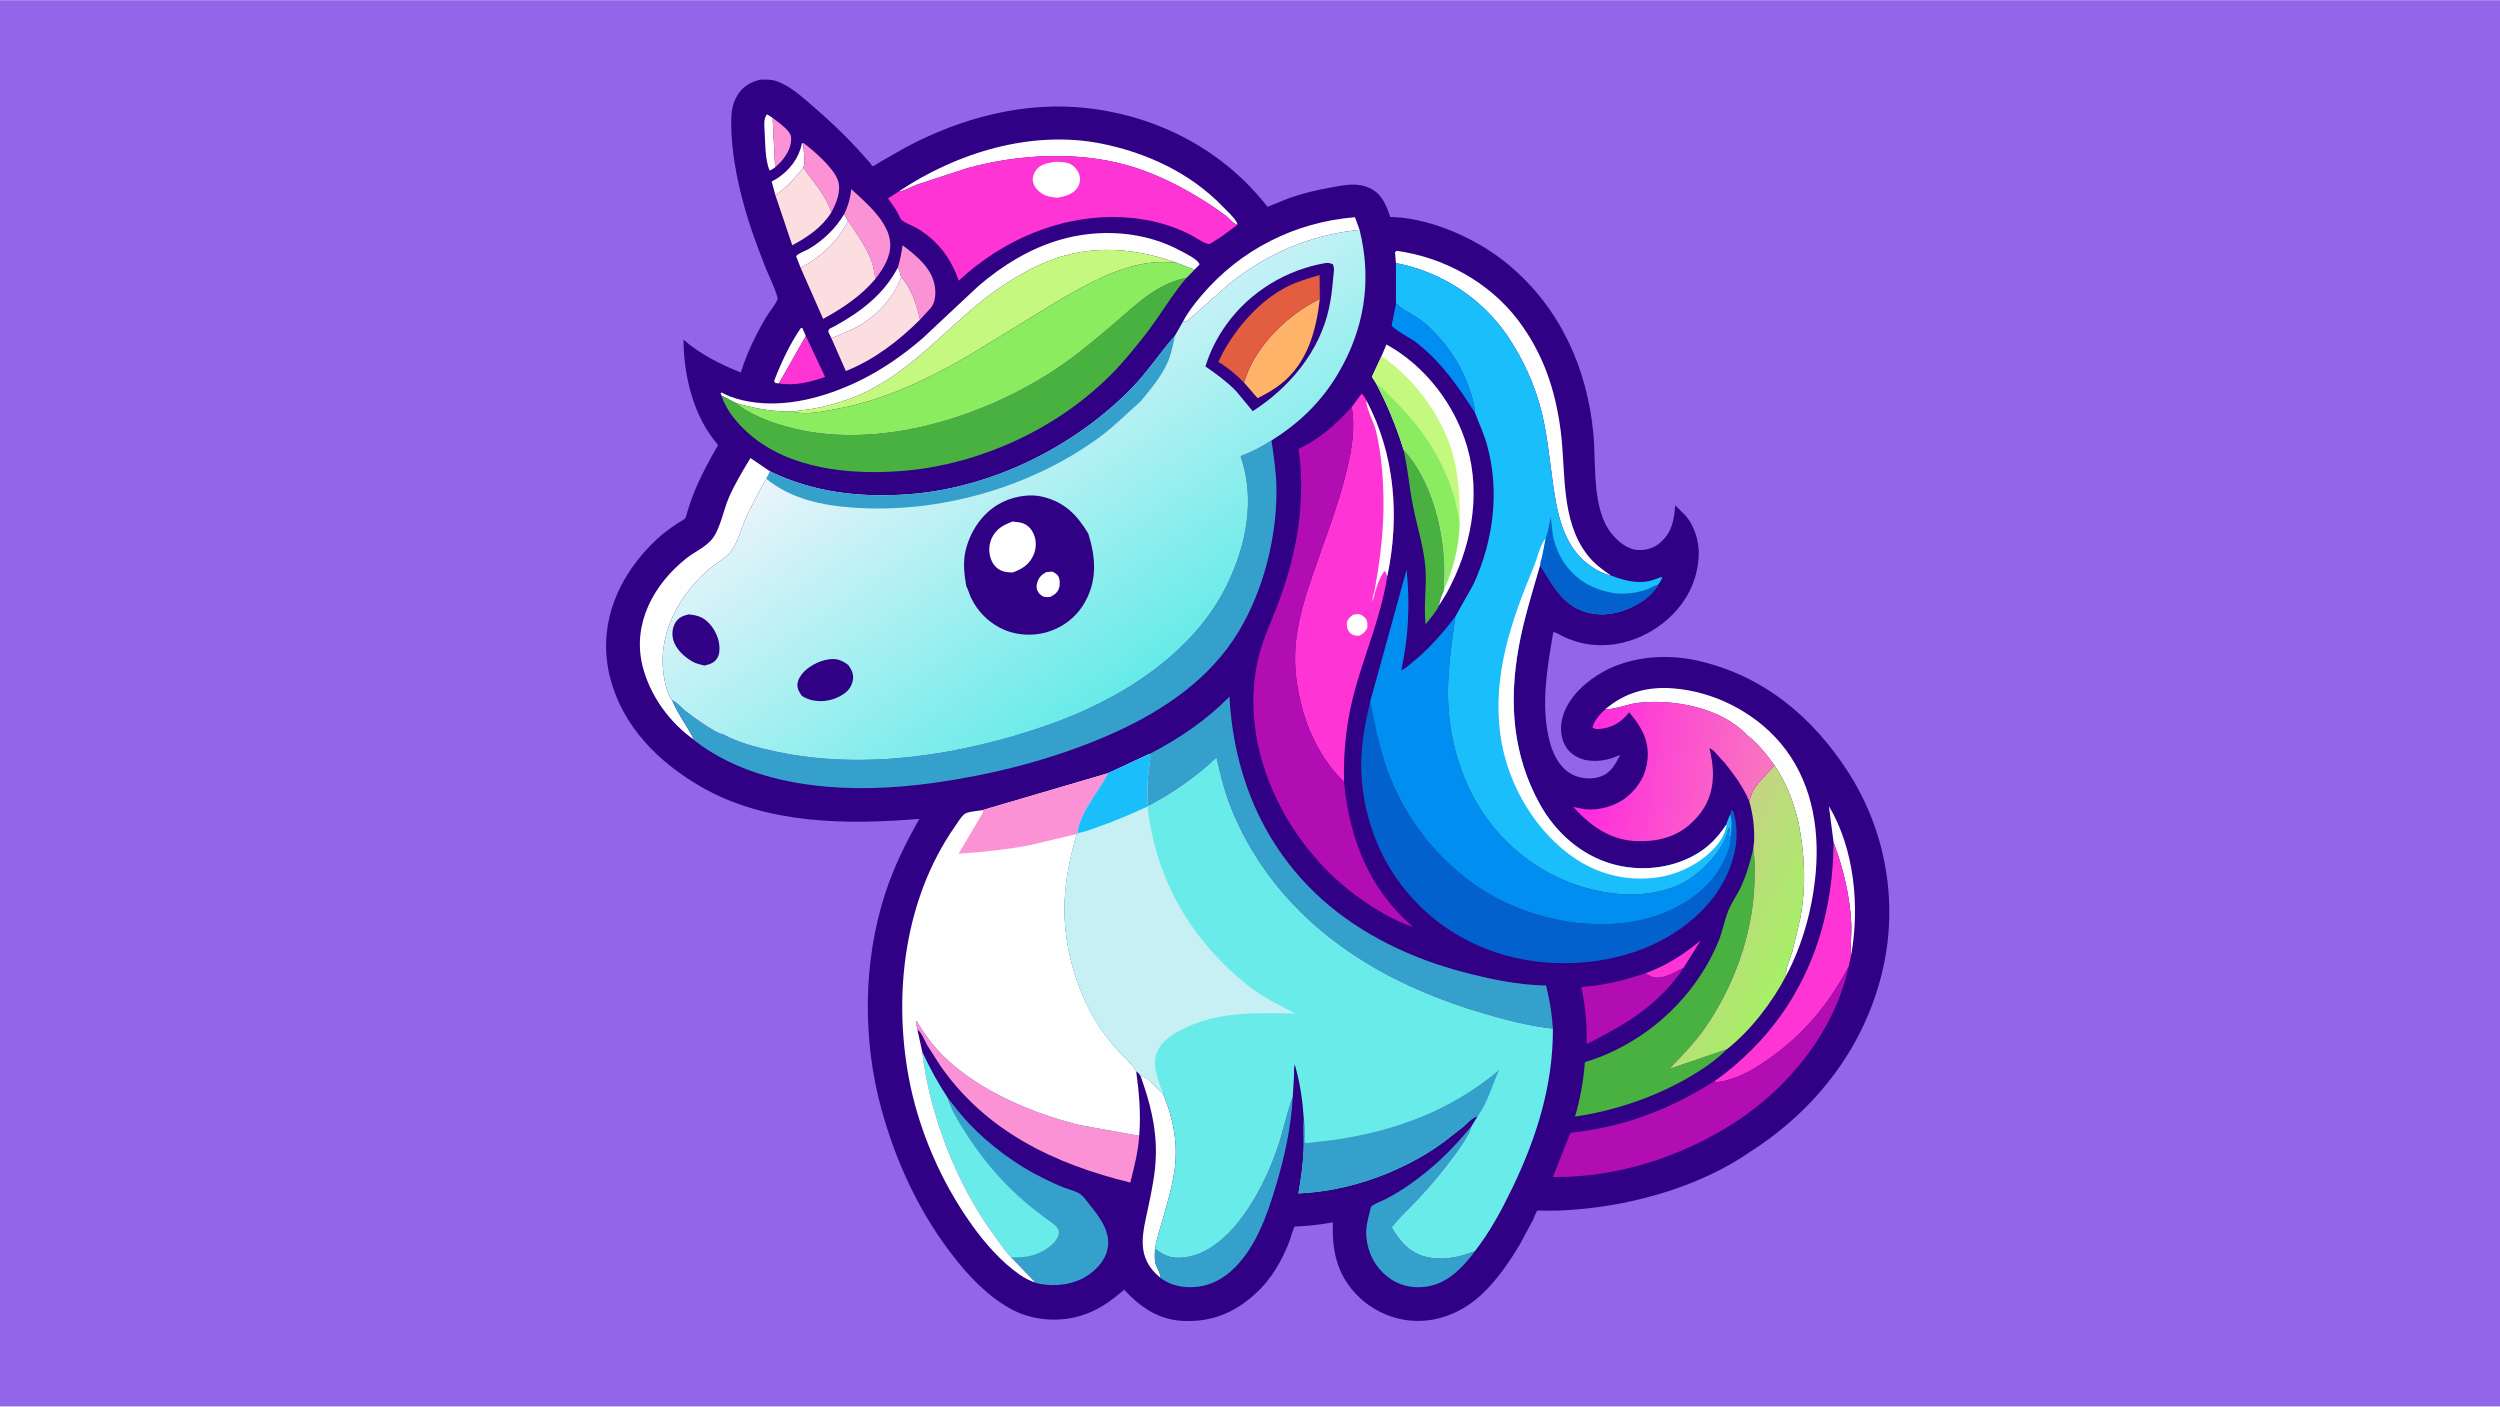
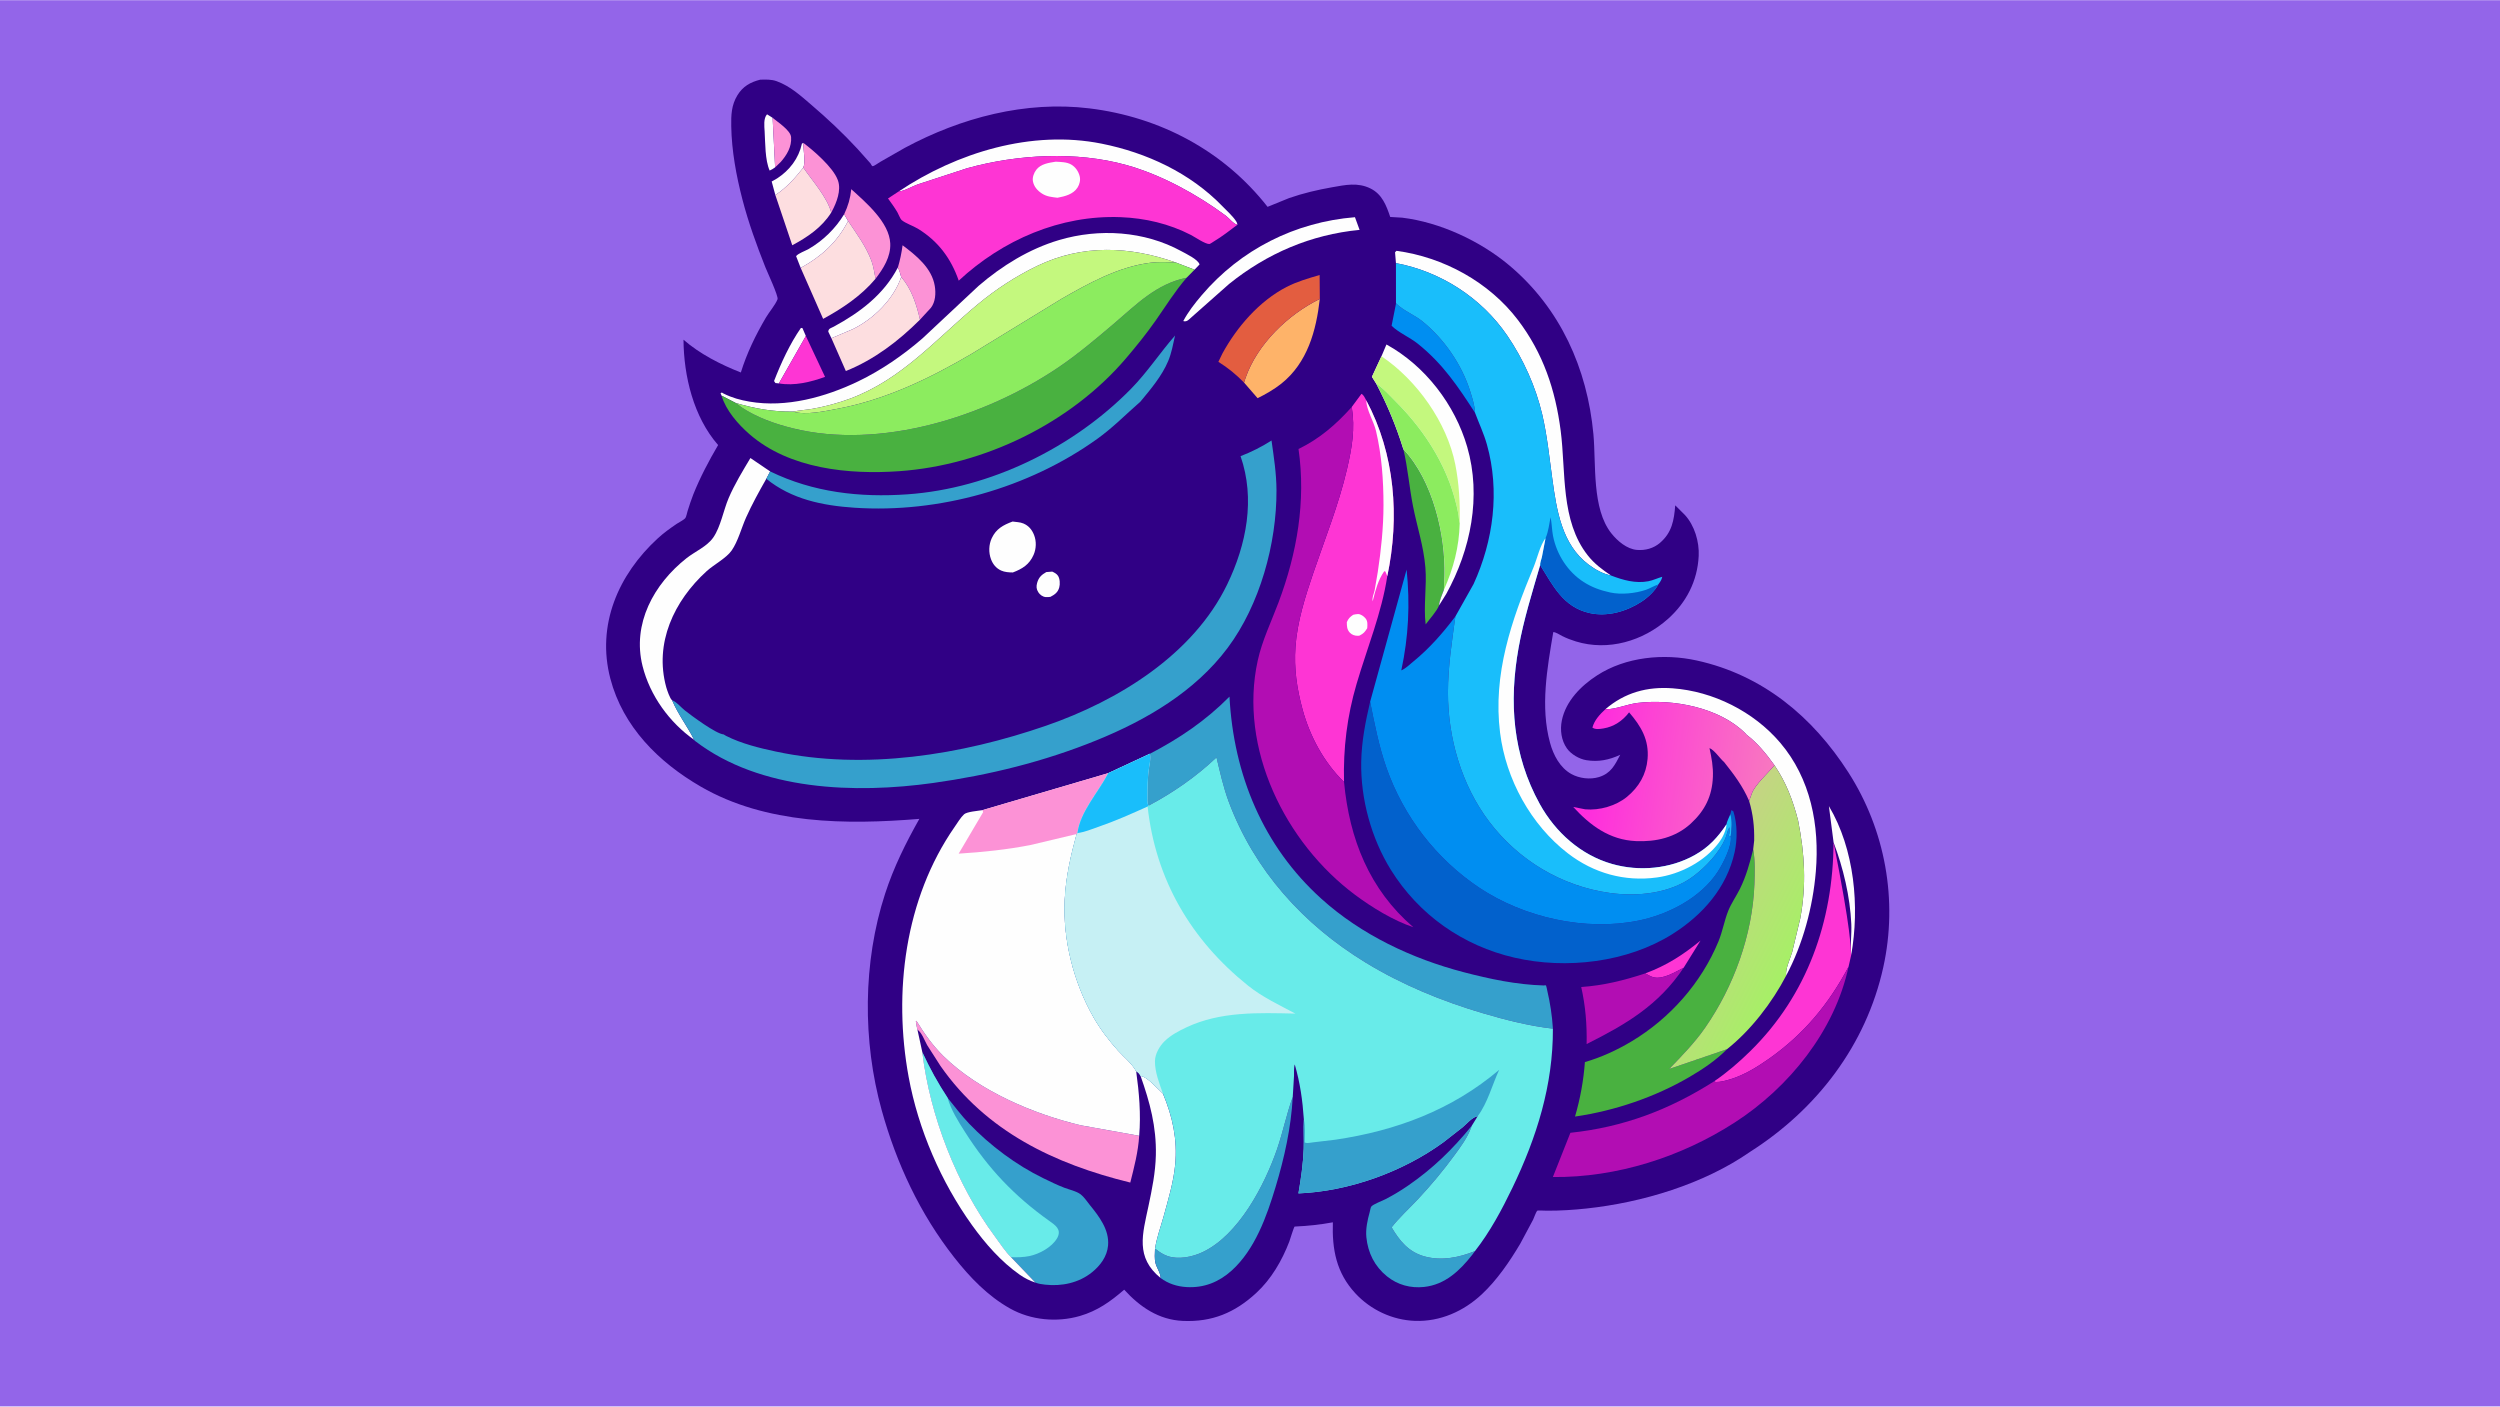
<svg xmlns="http://www.w3.org/2000/svg" version="1.1" style="display: block;" viewBox="0 0 2048 1152" width="1820" height="1024">
  <defs>
    <linearGradient id="Gradient1" gradientUnits="userSpaceOnUse" x1="1471.47" y1="781.218" x2="1388.85" y2="739.594">
      <stop class="stop0" offset="0" stop-opacity="1" stop-color="rgb(166,240,102)" />
      <stop class="stop1" offset="1" stop-opacity="1" stop-color="rgb(197,211,132)" />
    </linearGradient>
    <linearGradient id="Gradient2" gradientUnits="userSpaceOnUse" x1="1449.46" y1="645.066" x2="1295.43" y2="623.403">
      <stop class="stop0" offset="0" stop-opacity="1" stop-color="rgb(248,119,192)" />
      <stop class="stop1" offset="1" stop-opacity="1" stop-color="rgb(255,40,223)" />
    </linearGradient>
    <linearGradient id="Gradient3" gradientUnits="userSpaceOnUse" x1="947.72" y1="545.983" x2="769.83" y2="292.689">
      <stop class="stop0" offset="0" stop-opacity="1" stop-color="rgb(102,235,232)" />
      <stop class="stop1" offset="1" stop-opacity="1" stop-color="rgb(234,244,251)" />
    </linearGradient>
  </defs>
  <path transform="translate(0,0)" fill="rgb(147,101,233)" d="M -0 -0 L 2048 0 L 2048 1152 L -0 1152 L -0 -0 z" />
  <path transform="translate(0,0)" fill="rgb(48,0,133)" d="M 622.746 65.135 C 627.349 64.998 631.929 64.802 636.323 66.414 C 647.492 70.51 655.78 78.158 664.67 85.756 C 677.946 97.103 690.546 108.937 702.412 121.76 L 713.008 133.628 C 713.694 134.415 714.019 136.038 715.062 135.993 C 715.986 135.953 719.955 133.14 720.951 132.561 L 741.258 120.961 C 787.23 96.276 840.042 82.257 892.393 88.634 C 950.181 95.673 1002.43 123.355 1038.4 169.306 L 1056.04 162.128 C 1067.48 158.145 1079.26 155.378 1091.18 153.277 C 1102.15 151.345 1112.24 149.087 1122.71 154.261 C 1132.22 158.963 1135.69 168.181 1138.87 177.594 L 1148.71 178.182 C 1179.69 181.947 1212.66 197.302 1236.42 217.266 C 1278.21 252.377 1300.33 301.756 1305.32 355.501 C 1307.6 380.028 1303.88 416.604 1320.1 436.864 C 1325.06 443.057 1332.71 449.65 1341 450.349 C 1347.84 450.927 1354.61 449.07 1359.83 444.595 C 1369.71 436.139 1371.38 425.995 1372.35 413.833 L 1380.23 421.686 C 1388.18 430.285 1392.15 443.735 1391.57 455.33 C 1390.56 475.776 1381.47 493.458 1366.3 506.954 C 1346.01 525.013 1317.42 533.459 1290.96 525.325 C 1287.1 524.138 1283.34 522.697 1279.73 520.891 C 1277.58 519.819 1274.77 517.787 1272.44 517.655 C 1267.48 547.247 1261.71 578.833 1269.8 608.406 C 1272.52 618.351 1277.88 628.729 1287.21 633.909 C 1293.78 637.561 1302.67 638.645 1309.88 636.422 C 1319.67 633.4 1322.9 626.623 1327.3 618.177 C 1318.27 622.365 1309.49 624.235 1299.52 622.599 C 1293.68 621.642 1287.07 617.799 1283.63 612.968 C 1279 606.461 1277.89 597.823 1279.45 590.122 C 1282.69 574.158 1295.14 561.666 1308.34 553.133 C 1331.86 537.919 1362.9 534.992 1389.91 540.922 C 1443.79 552.753 1484.8 586.804 1514.18 632.596 C 1544.46 679.795 1554.88 737.384 1542.79 792.216 C 1528.71 856.029 1488.34 908.67 1433.61 943.48 C 1395.63 969.885 1345.42 984.949 1299.78 989.856 C 1289 991.016 1278.27 991.703 1267.42 991.664 C 1266.28 991.659 1259.67 991.361 1259.4 991.596 C 1258.33 992.544 1256.65 997.481 1255.94 998.973 L 1245.46 1018.56 C 1236.87 1033.11 1226.4 1048.44 1214.01 1060.04 C 1199.05 1074.06 1179.83 1082.65 1159.12 1081.92 C 1140.65 1081.26 1122.92 1072.93 1110.36 1059.41 C 1094.66 1042.51 1091.16 1023.3 1091.88 1001.18 C 1081.51 1003.11 1071.63 1004.15 1061.1 1004.63 C 1060.92 1004.63 1060.71 1004.54 1060.58 1004.65 C 1059.8 1005.25 1056.91 1015.1 1056.2 1016.96 C 1050.18 1032.63 1041.41 1047.74 1028.99 1059.17 C 1011.56 1075.23 992.932 1083 969.022 1081.95 C 949.205 1081.08 933.799 1070.47 920.93 1056.37 C 909.743 1066.05 899.015 1073.75 884.61 1077.92 C 865.785 1083.37 844.472 1081.38 827.356 1071.74 C 809.159 1061.5 794.556 1046.3 781.754 1030.01 C 753.675 994.274 734.418 953.032 722.29 909.342 C 706.55 852.636 706.805 788.159 725.077 732 C 732.14 710.29 741.95 690.503 753.143 670.679 C 693.384 675.602 627.439 675.201 574.012 644.22 C 539.549 624.235 510.344 595.27 499.998 555.772 C 488.502 511.885 506.535 470.494 538.93 440.813 C 543.732 436.413 548.945 432.68 554.319 429.017 C 556.043 427.842 560.251 425.776 561.433 424.243 C 562.207 423.239 562.816 419.925 563.24 418.614 C 564.709 414.069 566.121 409.465 567.897 405.028 C 573.551 390.902 580.593 377.556 588.282 364.452 C 568.137 341.409 560.126 307.979 559.921 278.14 C 573.251 289.84 590.496 298.535 606.901 305.004 C 611.842 289.073 619.013 274.342 627.442 260 C 630.139 255.411 635.087 249.766 636.967 245 C 637.888 242.668 628.419 222.377 626.968 218.714 C 619.793 200.601 613.089 182.123 608.188 163.256 C 603.164 143.919 599.382 123.408 599.04 103.387 C 598.882 94.187 599.12 86.073 604.087 77.918 C 608.514 70.65 614.702 67.153 622.746 65.135 z" />
  <path transform="translate(0,0)" fill="rgb(254,254,254)" d="M 638.066 313.937 L 635.223 313.661 L 634.101 312 C 639.824 297.257 647.076 281.49 656.115 268.5 L 657.341 268.603 L 660.155 275.115 L 638.066 313.937 z" />
  <path transform="translate(0,0)" fill="rgb(254,254,254)" d="M 634.979 136.952 C 633.542 138.074 632.148 138.811 630.5 139.58 C 626.639 130.851 626.967 117.104 626.386 107.531 C 626.119 103.15 625.33 96.912 628.35 93.5 L 632.929 96.382 L 634.979 136.952 z" />
  <path transform="translate(0,0)" fill="rgb(254,53,212)" d="M 1347.81 797.267 C 1365.29 790.779 1378.62 782.191 1393.05 770.4 L 1379.25 792.633 C 1372.44 795.991 1361.95 802.673 1354.19 800.336 C 1351.98 799.672 1349.82 798.373 1347.81 797.267 z" />
  <path transform="translate(0,0)" fill="rgb(254,254,254)" d="M 635.175 159.681 L 632.16 148.547 L 636.547 146.047 C 646.832 139.393 654.326 129.573 656.922 117.545 L 658.073 116.906 C 657.94 122.556 660.139 132.575 658.077 137.171 C 651.321 145.706 644.314 153.608 635.175 159.681 z" />
  <path transform="translate(0,0)" fill="rgb(252,146,214)" d="M 632.929 96.382 C 637.133 99.899 647.595 106.595 648.054 112.156 C 648.703 120.005 644.553 126.943 639.5 132.624 L 634.979 136.952 L 632.929 96.382 z" />
  <path transform="translate(0,0)" fill="rgb(254,254,254)" d="M 691.534 175.353 L 694.763 180.887 C 685.985 198.148 672.818 210.093 655.918 219.312 L 652.156 209.68 C 654.152 207.242 659.638 205.471 662.5 203.806 C 674.368 196.901 684.449 187.034 691.534 175.353 z" />
  <path transform="translate(0,0)" fill="rgb(254,254,254)" d="M 1502.07 689.957 L 1498.23 660.23 C 1519.25 695.431 1523.53 742.626 1516.5 782.262 C 1515.66 773.729 1516.97 765.33 1516.59 756.784 C 1515.6 734.477 1510.01 710.831 1502.07 689.957 z" />
  <path transform="translate(0,0)" fill="rgb(254,254,254)" d="M 735.563 218.936 C 736.833 221.522 737.537 224.099 738.26 226.868 C 732.015 244.977 715.648 261.169 698.559 269.509 L 681.101 276.934 L 678.51 271.5 C 678.783 268.788 680.723 268.715 682.995 267.483 C 704.524 255.813 724.046 241.105 735.563 218.936 z" />
  <path transform="translate(0,0)" fill="rgb(254,53,212)" d="M 660.155 275.115 L 675.884 308.602 C 664.097 312.871 650.655 316.169 638.066 313.937 L 660.155 275.115 z" />
  <path transform="translate(0,0)" fill="rgb(252,146,214)" d="M 658.073 116.906 C 666.664 123.287 682.434 137.051 686.177 147 L 686.514 147.874 C 689.218 155.786 685.342 165.793 681.638 172.708 L 680.936 173.999 C 677.66 161.384 665.491 148.05 658.077 137.171 C 660.139 132.575 657.94 122.556 658.073 116.906 z" />
  <path transform="translate(0,0)" fill="rgb(252,146,214)" d="M 735.563 218.936 C 737.352 212.86 738.568 207.065 739.39 200.785 C 750.469 209.108 763.399 219.416 765.779 234.155 C 766.752 240.177 766.335 247.192 762.598 252.027 L 753.652 261.727 C 750.907 249.613 746.65 236.235 738.26 226.868 C 737.537 224.099 736.833 221.522 735.563 218.936 z" />
  <path transform="translate(0,0)" fill="rgb(252,146,214)" d="M 691.534 175.353 C 694.787 168.528 696.565 162.394 697.363 154.833 C 709.359 165.743 728.524 181.963 729.296 199.303 C 729.786 210.291 723.624 219.847 717.229 228.232 C 716.244 223.277 715.613 218.155 713.83 213.405 C 709.359 201.5 701.743 191.379 694.763 180.887 L 691.534 175.353 z" />
  <path transform="translate(0,0)" fill="rgb(0,142,241)" d="M 1208.36 338.026 C 1194.31 316.4 1182.08 298.002 1161.6 281.542 C 1154.94 276.182 1145.92 272.525 1140 266.73 L 1143.46 249.288 L 1143.58 248.241 L 1144 248.692 C 1149.36 254.154 1158.78 257.89 1165.07 262.961 C 1183.13 277.524 1197.73 298.864 1204.56 320.957 C 1206.26 326.479 1208.13 332.218 1208.36 338.026 z" />
  <path transform="translate(0,0)" fill="rgb(253,222,224)" d="M 635.175 159.681 C 644.314 153.608 651.321 145.706 658.077 137.171 C 665.491 148.05 677.66 161.384 680.936 173.999 C 673.296 186.175 661.416 194.16 649.017 200.777 L 635.175 159.681 z" />
  <path transform="translate(0,0)" fill="rgb(254,254,254)" d="M 969.329 262.883 C 973.385 255.235 978.853 248.274 984.448 241.701 C 1016.37 204.195 1061 181.751 1109.98 177.792 L 1113.77 188.18 C 1073.99 191.996 1038 207.419 1006.85 232.5 L 976.365 259.489 C 973.948 261.494 972.444 263.833 969.329 262.883 z" />
  <path transform="translate(0,0)" fill="rgb(73,177,64)" d="M 1149.64 367.869 C 1173.68 393.311 1184.3 437.936 1183.31 472.081 L 1182.83 483.132 C 1181.33 487.158 1179.26 491.518 1178.89 495.81 C 1176.9 500.779 1171.16 506.912 1167.89 511.357 C 1166.03 496.266 1168.95 480.058 1167.67 464.68 C 1166.2 447.058 1160.89 431.54 1157.53 414.476 C 1154.46 398.915 1153.35 383.487 1149.64 367.869 z" />
  <path transform="translate(0,0)" fill="rgb(254,254,254)" d="M 934.356 881.285 C 939.652 881.548 948.432 891.98 952.695 895.736 C 960.591 914.71 964.706 933.519 962.687 954.196 C 961.292 968.486 956.908 982.973 953.109 996.778 C 950.73 1005.42 947.352 1014.25 946.166 1023.13 C 946.03 1026.77 945.702 1030.9 946.533 1034.45 C 947.403 1038.18 951.051 1043.32 950.751 1046.8 C 929.939 1029.85 935.962 1010.87 940.794 988.041 C 943.734 974.156 946.562 960.344 946.88 946.108 C 947.397 922.975 942.012 902.881 934.356 881.285 z" />
  <path transform="translate(0,0)" fill="rgb(253,222,224)" d="M 738.26 226.868 C 746.65 236.235 750.907 249.613 753.652 261.727 C 736.135 279.222 716.084 294.536 692.918 303.802 L 681.101 276.934 L 698.559 269.509 C 715.648 261.169 732.015 244.977 738.26 226.868 z" />
  <path transform="translate(0,0)" fill="rgb(178,13,179)" d="M 1347.81 797.267 C 1349.82 798.373 1351.98 799.672 1354.19 800.336 C 1361.95 802.673 1372.44 795.991 1379.25 792.633 C 1358.73 823.354 1332.03 838.973 1299.77 855.153 C 1300.06 838.978 1298.87 824.191 1295.34 808.424 C 1313.86 807.134 1330.24 803.02 1347.81 797.267 z" />
  <path transform="translate(0,0)" fill="rgb(253,222,224)" d="M 694.763 180.887 C 701.743 191.379 709.359 201.5 713.83 213.405 C 715.613 218.155 716.244 223.277 717.229 228.232 C 705.595 242.103 690.103 252.538 674.317 261.081 L 655.918 219.312 C 672.818 210.093 685.985 198.148 694.763 180.887 z" />
  <path transform="translate(0,0)" fill="rgb(254,254,254)" d="M 736.24 156.677 C 783.921 124.82 845.076 106.065 902.379 117.527 C 939.226 124.898 975.028 141.514 1001.35 168.747 C 1004.98 172.501 1010.18 177.094 1012.89 181.514 C 1013.41 182.368 1013.51 183.003 1013.7 183.972 C 1010.66 183.529 1006.82 178.508 1004.09 176.495 C 980.329 158.964 951.311 143.026 922.783 135.073 C 881.555 123.579 833.539 126.29 792.478 137.601 L 751.771 150.914 C 746.9 152.628 741.893 155.956 736.816 156.619 L 736.24 156.677 z" />
  <path transform="translate(0,0)" fill="rgb(53,160,204)" d="M 946.166 1023.13 C 947.318 1023.47 946.981 1023.24 947.789 1023.88 C 950.421 1025.94 953.084 1027.59 956.248 1028.73 C 965.239 1031.96 976.676 1029.6 985.075 1025.65 C 1014.74 1011.7 1035.99 970.714 1046.17 941.227 C 1051.04 927.144 1053.96 912.353 1059.02 898.444 C 1057.66 923.709 1052.2 948.185 1044.92 972.361 C 1037.72 996.256 1028.05 1023.51 1009.01 1040.69 C 998.45 1050.21 986.196 1055.07 971.985 1054.23 C 964.296 1053.78 956.951 1051.43 950.751 1046.8 C 951.051 1043.32 947.403 1038.18 946.533 1034.45 C 945.702 1030.9 946.03 1026.77 946.166 1023.13 z" />
  <path transform="translate(0,0)" fill="rgb(53,160,204)" d="M 1205.62 922.167 L 1205.27 923.196 C 1202.26 931.679 1196.66 939.17 1191.38 946.376 C 1182.18 958.951 1171.99 971.149 1161.32 982.518 C 1154.31 989.983 1146.27 997.263 1140.01 1005.29 C 1146.49 1016.37 1154.06 1025.61 1167.09 1029.15 C 1181.01 1032.93 1195.25 1030.02 1208.28 1024.77 L 1206.1 1027.75 C 1195.91 1040.75 1183.85 1052.27 1166.59 1054.13 C 1155.58 1055.32 1144.92 1052.45 1136.26 1045.47 C 1126.09 1037.26 1120.6 1026.23 1119.32 1013.35 C 1118.65 1006.62 1120.26 999.275 1122.06 992.795 C 1122.36 991.731 1122.79 988.948 1123.36 988.266 C 1124.98 986.319 1132.16 983.673 1134.69 982.368 C 1141.17 979.029 1147.35 975.337 1153.35 971.208 C 1173.84 957.12 1190 941.34 1205.62 922.167 z" />
  <path transform="translate(0,0)" fill="rgb(254,254,254)" d="M 1315.14 580.839 C 1331.03 567.218 1349.35 562.182 1370.15 563.714 C 1403.47 566.17 1436.53 582.728 1458.25 608.19 C 1483.35 637.616 1490.7 676.061 1487.52 713.915 C 1485.09 742.884 1476.98 773.334 1463.24 799.074 C 1462.4 793.688 1466.58 785.27 1468.16 779.768 L 1474.72 752.5 C 1479.9 725.004 1478.44 699.349 1473.01 672.034 C 1468.68 655.314 1463.36 641.157 1453.64 626.762 C 1447.19 617.762 1439.67 608.443 1430.78 601.742 L 1429.84 600.664 C 1408.6 579.324 1370.25 572.253 1341.53 575.691 C 1333.16 576.693 1323.9 580.856 1315.81 580.857 L 1315.14 580.839 z" />
  <path transform="translate(0,0)" fill="rgb(254,254,254)" d="M 1143.56 215.392 L 1142.82 206.5 L 1144 205.333 C 1182.45 210.516 1219.83 230.867 1243.5 262.019 C 1264.14 289.184 1274.18 319.157 1278.52 352.781 C 1282.86 386.437 1278.31 426.357 1300.63 454.746 C 1306.1 461.691 1312.57 466.512 1319.84 471.348 C 1312.9 469.897 1306.91 466.521 1301.27 462.291 C 1279.46 445.935 1275.17 417.645 1271.71 392.5 C 1269.27 374.816 1267.45 356.628 1263.37 339.246 C 1258.03 316.579 1247.89 294.074 1234.78 274.835 C 1213.67 243.839 1180.26 222.316 1143.56 215.392 z" />
-   <path transform="translate(0,0)" fill="rgb(254,53,212)" d="M 1502.07 689.957 C 1510.01 710.831 1515.6 734.477 1516.59 756.784 C 1516.97 765.33 1515.66 773.729 1516.5 782.262 L 1514.32 791.825 C 1498.17 822.367 1477.75 846.973 1449.38 867.025 C 1439.83 873.778 1428.77 880.631 1417.5 883.998 C 1413.61 885.161 1409.4 886.369 1405.33 886.259 L 1404.39 885.558 C 1414.92 878.411 1424.82 869.814 1433.88 860.904 C 1480.54 815.03 1501.64 754.47 1502.07 689.957 z" />
+   <path transform="translate(0,0)" fill="rgb(254,53,212)" d="M 1502.07 689.957 C 1516.97 765.33 1515.66 773.729 1516.5 782.262 L 1514.32 791.825 C 1498.17 822.367 1477.75 846.973 1449.38 867.025 C 1439.83 873.778 1428.77 880.631 1417.5 883.998 C 1413.61 885.161 1409.4 886.369 1405.33 886.259 L 1404.39 885.558 C 1414.92 878.411 1424.82 869.814 1433.88 860.904 C 1480.54 815.03 1501.64 754.47 1502.07 689.957 z" />
  <path transform="translate(0,0)" fill="rgb(254,254,254)" d="M 568.68 605.97 C 548.388 591.727 532.439 569.684 526.391 545.523 C 517.7 510.8 535.631 478.31 562.342 457.18 C 569.419 451.582 579.087 447.655 584.285 440.214 C 590.349 431.534 592.649 417.866 596.904 407.906 C 601.784 396.485 608.39 385.73 614.739 375.077 L 630.912 386.049 L 627.754 392.081 C 621.867 402.455 616.019 412.971 611.157 423.871 C 607.386 432.323 604.63 443.252 599.374 450.826 C 595.03 457.085 584.703 462.46 578.878 467.762 C 552.2 492.04 535.823 526.691 545.792 562.85 C 546.344 564.851 548.922 572.554 550.565 573.471 C 555.59 585.285 563.044 594.697 568.68 605.97 z" />
  <path transform="translate(0,0)" fill="rgb(254,254,254)" d="M 591.091 323.959 L 590.284 322.005 C 591.398 320.982 591.547 321.638 592.81 322.277 C 599.711 325.763 606.489 327.58 614.073 328.885 C 644.023 334.038 676.151 325.195 703.048 312.255 C 721.928 303.171 739.873 290.801 755.678 277.08 L 801.593 234.101 C 820.796 217.57 843.147 203.759 867.573 196.516 C 900.434 186.771 937.493 189.039 967.781 205.649 C 971.551 207.716 981.489 212.398 982.683 216.5 L 978.552 220.802 L 963.287 214.91 C 925.272 201.503 886.866 199.846 849.812 217.633 C 832.341 226.02 815.929 236.739 801.018 249.107 C 767.082 277.258 739.121 310.541 696.419 326.404 C 686.539 330.074 676.083 332.842 665.725 334.727 C 660.413 335.693 655.018 335.887 649.736 337.061 C 632.966 337.179 618.678 334.689 602.65 329.952 L 591.091 323.959 z" />
  <path transform="translate(0,0)" fill="rgb(252,146,214)" d="M 751.561 843.384 C 750.942 841.08 750.525 838.87 750.252 836.5 L 750.729 836.104 C 757.246 846.667 764.043 856.365 772.939 865.098 C 801.85 893.478 846.587 912.528 885.54 921.73 L 933.216 930.318 C 932.422 943.343 929.109 956.023 925.929 968.619 C 863.985 953.444 807.939 926.828 770.437 873.082 L 759.559 856.082 C 757.392 852.29 755.108 845.631 751.561 843.384 z" />
  <path transform="translate(0,0)" fill="rgb(196,248,126)" d="M 649.736 337.061 C 655.018 335.887 660.413 335.693 665.725 334.727 C 676.083 332.842 686.539 330.074 696.419 326.404 C 739.121 310.541 767.082 277.258 801.018 249.107 C 815.929 236.739 832.341 226.02 849.812 217.633 C 886.866 199.846 925.272 201.503 963.287 214.91 C 956.357 214.646 949.346 214.225 942.446 215.098 C 916.22 218.416 892.242 231.691 869.642 244.623 L 795.987 289.686 C 761.506 309.935 725.789 327.168 686.275 334.69 C 675.894 336.666 659.892 340.21 649.736 337.061 z" />
  <path transform="translate(0,0)" fill="rgb(254,254,254)" d="M 1131.69 291.724 L 1135.78 282.057 C 1167.54 299.532 1191.94 331.416 1201.95 366 C 1213.67 406.523 1204.88 450.04 1184.74 486.451 L 1178.89 495.81 C 1179.26 491.518 1181.33 487.158 1182.83 483.132 L 1183.31 472.081 C 1184.3 437.936 1173.68 393.311 1149.64 367.869 C 1143.67 348.72 1136.64 331.734 1127.29 313.94 L 1123.88 308.539 L 1131.69 291.724 z" />
  <path transform="translate(0,0)" fill="rgb(196,248,126)" d="M 1131.69 291.724 C 1160.56 311.088 1185.37 345.877 1192.18 380.358 C 1195.38 396.532 1196.11 412.152 1195.8 428.566 C 1195.07 426.054 1195.13 423.194 1194.64 420.598 C 1187.86 384.957 1168.67 354.101 1143.28 328.668 C 1138.24 323.611 1133.22 317.952 1127.29 313.94 L 1123.88 308.539 L 1131.69 291.724 z" />
  <path transform="translate(0,0)" fill="rgb(140,236,95)" d="M 1127.29 313.94 C 1133.22 317.952 1138.24 323.611 1143.28 328.668 C 1168.67 354.101 1187.86 384.957 1194.64 420.598 C 1195.13 423.194 1195.07 426.054 1195.8 428.566 C 1195.28 448.192 1190.7 465.286 1182.83 483.132 L 1183.31 472.081 C 1184.3 437.936 1173.68 393.311 1149.64 367.869 C 1143.67 348.72 1136.64 331.734 1127.29 313.94 z" />
  <path transform="translate(0,0)" fill="rgb(73,177,64)" d="M 1436.22 695.629 C 1437.88 704.714 1437.57 715.009 1437.22 724.253 C 1435.68 765.479 1420.32 807.963 1396.84 841.767 C 1388.22 854.179 1377.87 864.707 1367.43 875.539 L 1414.75 859.367 C 1405.95 868.341 1394.97 875.712 1384.16 882.028 C 1355.68 898.665 1322.87 909.795 1290.25 914.551 C 1294.53 899.924 1297.24 885.099 1298.35 869.915 C 1311.66 866.074 1324.57 860.125 1336.46 853.02 C 1367.99 834.161 1393.67 805.173 1407.74 771.133 C 1411.13 762.93 1412.55 754.072 1415.78 746 C 1418.22 739.927 1422.34 734.038 1425.29 728.131 C 1430.49 717.71 1433.41 706.878 1436.22 695.629 z" />
  <path transform="translate(0,0)" fill="rgb(178,13,179)" d="M 1514.32 791.825 C 1503.09 844.219 1465.62 890.672 1421.17 919.358 C 1377.39 947.618 1324.46 964.612 1272.11 964.088 L 1286.46 927.848 C 1329.91 923.246 1367.51 909.036 1404.39 885.558 L 1405.33 886.259 C 1409.4 886.369 1413.61 885.161 1417.5 883.998 C 1428.77 880.631 1439.83 873.778 1449.38 867.025 C 1477.75 846.973 1498.17 822.367 1514.32 791.825 z" />
  <path transform="translate(0,0)" fill="url(#Gradient1)" d="M 1453.64 626.762 C 1463.36 641.157 1468.68 655.314 1473.01 672.034 C 1478.44 699.349 1479.9 725.004 1474.72 752.5 L 1468.16 779.768 C 1466.58 785.27 1462.4 793.688 1463.24 799.074 C 1451.81 821.056 1434.23 843.931 1414.75 859.367 L 1367.43 875.539 C 1377.87 864.707 1388.22 854.179 1396.84 841.767 C 1420.32 807.963 1435.68 765.479 1437.22 724.253 C 1437.57 715.009 1437.88 704.714 1436.22 695.629 L 1437.02 688.437 C 1437.23 676.935 1436.13 667.047 1432.89 655.989 L 1435.04 650 C 1437.55 642.824 1448.47 633.015 1453.64 626.762 z" />
  <path transform="translate(0,0)" fill="url(#Gradient2)" d="M 1315.14 580.839 L 1315.81 580.857 C 1323.9 580.856 1333.16 576.693 1341.53 575.691 C 1370.25 572.253 1408.6 579.324 1429.84 600.664 L 1430.78 601.742 C 1439.67 608.443 1447.19 617.762 1453.64 626.762 C 1448.47 633.015 1437.55 642.824 1435.04 650 L 1432.89 655.989 C 1427.76 644.017 1420.56 634.441 1412.49 624.273 C 1408.96 621.224 1404.45 614.303 1400.4 612.696 C 1402.15 620.587 1403.53 628.064 1403.21 636.211 C 1402.6 652.076 1396.64 663.95 1385.07 674.569 C 1372.62 685.983 1356.59 689.62 1340.09 688.886 C 1318.67 687.932 1302.68 676.124 1288.82 660.936 L 1298.62 662.852 C 1310.26 663.937 1323.82 660.031 1332.83 652.622 C 1342.6 644.592 1348.61 634.266 1349.69 621.582 C 1351.03 605.926 1344.33 594.724 1334.55 583.416 C 1329.33 590.284 1322.19 595.186 1313.5 596.602 C 1310.58 597.078 1306.91 597.665 1304.5 595.903 C 1306.15 589.738 1310.58 585.072 1315.14 580.839 z" />
  <path transform="translate(0,0)" fill="rgb(53,160,204)" d="M 755.571 861.82 C 761.733 875.098 768.241 886.991 776.286 899.215 C 782.031 906.253 787.601 913.746 793.877 920.311 C 810.997 938.222 832.437 954.263 854.719 965.082 C 860.363 967.823 866.135 970.666 872 972.902 C 876.144 974.482 881.738 975.612 885.287 978.285 C 888.018 980.342 890.472 984.125 892.647 986.812 C 900.332 996.304 908.862 1007.23 907.727 1020.18 C 906.939 1029.18 901.424 1036.55 894.621 1042.07 C 883.844 1050.83 869.667 1053.79 856.082 1052.24 C 853.343 1051.93 850.763 1051.56 848.174 1050.55 L 828.229 1029.75 C 823.338 1024.82 819.12 1018.24 814.973 1012.64 C 783.749 970.481 761.823 913.992 755.571 861.82 z" />
  <path transform="translate(0,0)" fill="rgb(104,235,233)" d="M 755.571 861.82 C 761.733 875.098 768.241 886.991 776.286 899.215 C 779.009 909.072 785.094 918.642 790.561 927.229 C 809.618 957.164 830.776 979.506 859.643 1000.08 C 864.413 1003.48 869.577 1006.81 866.412 1013.4 L 865.916 1014.32 C 861.567 1021.62 851.557 1027.08 843.436 1028.8 C 838.589 1029.83 833.157 1029.94 828.229 1029.75 C 823.338 1024.82 819.12 1018.24 814.973 1012.64 C 783.749 970.481 761.823 913.992 755.571 861.82 z" />
  <path transform="translate(0,0)" fill="rgb(53,160,204)" d="M 942.033 617.332 C 966.567 604.543 987.676 590.229 1007.19 570.547 C 1010.55 634.356 1034.67 693.097 1082.67 736.32 C 1115.21 765.626 1156.7 785.209 1198.87 796.233 C 1220.48 801.882 1242.23 806.501 1264.64 807.156 C 1265.26 807.175 1266.05 806.788 1266.52 807.201 C 1266.72 807.377 1267.36 810.694 1267.47 811.157 C 1269.89 821.477 1271.43 831.562 1272.12 842.147 L 1272.13 842.539 C 1252.99 840.353 1233.45 835.405 1215 829.972 C 1181.38 820.068 1148.6 806.635 1118.63 788.328 C 1067.62 757.171 1027.54 712.875 1006.53 656.5 C 1002.15 644.73 999.489 632.499 996.546 620.315 C 980.299 635.828 960.719 649.396 940.883 659.867 C 939.551 657.844 940.019 654.256 940.001 651.887 C 939.952 645.16 940.18 638.467 940.874 631.773 C 941.342 627.267 942.984 621.747 942.033 617.332 z" />
  <path transform="translate(0,0)" fill="rgb(73,177,64)" d="M 602.65 329.952 L 607.704 333.655 C 620.026 341.873 634.821 347.085 649.105 350.646 C 721.133 368.603 807.162 341.292 867.038 300.837 C 882.813 290.179 897.398 277.811 911.913 265.521 C 930.845 249.49 946.97 232.474 972.085 227.38 C 962.524 238.412 955.02 250.628 946.656 262.541 C 939.139 273.247 930.976 283.345 922.503 293.301 C 877.202 346.53 806.269 380.914 736.777 385.845 C 695.41 388.78 646.73 384.03 614.024 355.595 C 604.585 347.388 594.696 336.08 591.091 323.959 L 602.65 329.952 z" />
  <path transform="translate(0,0)" fill="rgb(140,236,95)" d="M 649.736 337.061 C 659.892 340.21 675.894 336.666 686.275 334.69 C 725.789 327.168 761.506 309.935 795.987 289.686 L 869.642 244.623 C 892.242 231.691 916.22 218.416 942.446 215.098 C 949.346 214.225 956.357 214.646 963.287 214.91 L 978.552 220.802 L 972.085 227.38 C 946.97 232.474 930.845 249.49 911.913 265.521 C 897.398 277.811 882.813 290.179 867.038 300.837 C 807.162 341.292 721.133 368.603 649.105 350.646 C 634.821 347.085 620.026 341.873 607.704 333.655 L 602.65 329.952 C 618.678 334.689 632.966 337.179 649.736 337.061 z" />
  <path transform="translate(0,0)" fill="rgb(2,97,204)" d="M 1417.53 666.783 L 1418.39 663.5 L 1419.96 664.5 C 1423.26 674.733 1423.32 687.509 1421 698.014 C 1414.59 727.001 1394.87 749.384 1370.21 764.945 C 1333.13 788.344 1283 794.134 1240.81 784.41 C 1198.44 774.646 1162.29 749.288 1139.38 712.388 C 1123.4 686.647 1114.55 654.356 1115.11 624 C 1115.42 607.226 1118.6 591.017 1122.41 574.747 C 1125.99 592.676 1129.65 611.32 1135.69 628.59 C 1149.73 668.721 1176.6 703.612 1211.94 727.153 C 1248.56 751.543 1298.75 762.846 1342.13 754.039 C 1366.54 749.085 1393.19 735.432 1407.13 714.067 C 1411.25 707.738 1419.23 692.443 1417.79 684.936 C 1418.53 678.54 1419.27 673.115 1417.53 666.783 z" />
  <path transform="translate(0,0)" fill="rgb(254,53,212)" d="M 1107.36 333.237 L 1115.3 322.5 C 1117.28 323.479 1118.11 325.873 1119.21 327.773 C 1142.81 371.767 1146.68 423.545 1136.47 471.835 C 1131.88 501.941 1119.88 530.981 1111.32 560.092 C 1103.52 586.615 1100.29 612.899 1101.04 640.503 C 1084.64 624.529 1073.05 603.094 1067.08 581.118 C 1062.41 563.959 1059.99 547.594 1061.25 529.699 C 1062.71 509.091 1069.26 488.576 1075.89 469.147 C 1085.53 440.882 1096.67 413.283 1103.48 384.128 C 1107.55 366.703 1110.24 351.094 1107.36 333.237 z" />
  <path transform="translate(0,0)" fill="rgb(254,254,254)" d="M 1108.53 503.5 C 1109.81 503.221 1111.19 502.892 1112.5 502.893 C 1114.7 502.894 1117.14 504.667 1118.5 506.258 C 1120.58 508.677 1120.22 511.555 1120.03 514.5 C 1118.02 517.702 1117.14 518.706 1113.81 520.5 C 1113.13 520.656 1113.17 520.675 1112.33 520.696 C 1109.99 520.754 1107.43 519.928 1105.82 518.184 C 1103.37 515.544 1103.34 512.838 1103.32 509.5 C 1104.67 506.467 1105.87 505.305 1108.53 503.5 z" />
  <path transform="translate(0,0)" fill="rgb(254,254,254)" d="M 1136.47 471.835 L 1134.88 468 L 1133.96 467.82 C 1129.05 474.837 1126.79 483.291 1124.73 491.506 L 1124.5 492.459 C 1123.88 489.139 1125.4 486.663 1126.09 483.5 L 1128.67 468.5 C 1131.39 450.577 1133.34 431.877 1133.35 413.749 C 1133.37 393.417 1131.9 372.749 1127.23 352.912 C 1125.37 345.016 1119.34 335.511 1119.21 327.773 C 1142.81 371.767 1146.68 423.545 1136.47 471.835 z" />
  <path transform="translate(0,0)" fill="rgb(254,53,212)" d="M 736.24 156.677 L 736.816 156.619 C 741.893 155.956 746.9 152.628 751.771 150.914 L 792.478 137.601 C 833.539 126.29 881.555 123.579 922.783 135.073 C 951.311 143.026 980.329 158.964 1004.09 176.495 C 1006.82 178.508 1010.66 183.529 1013.7 183.972 C 1007.49 188.626 1001.22 193.555 994.561 197.536 C 993.984 197.881 991.253 199.782 990.7 199.78 C 987.102 199.767 978.987 194.083 975.583 192.328 C 957.763 183.138 938.136 178.549 918.148 177.766 C 868.669 175.826 821.408 196.339 785.396 229.765 C 779.084 211.589 768.49 197.331 751.918 187.214 C 748.006 184.825 741.899 182.903 738.56 180.086 C 737.585 179.263 735.985 175.225 735.195 173.849 C 732.914 169.877 730.123 166.15 727.453 162.432 L 736.24 156.677 z" />
  <path transform="translate(0,0)" fill="rgb(254,254,254)" d="M 864.81 132.32 C 868.894 132.555 873.838 132.524 877.459 134.605 C 881.029 136.657 883.527 140.322 884.5 144.298 C 885.253 147.376 884.423 150.846 882.721 153.5 C 879.12 159.113 872.36 160.69 866.258 161.866 C 861.58 161.252 857.709 161.04 853.604 158.43 C 849.971 156.12 846.905 152.668 846.156 148.286 C 845.617 145.137 847.001 141.468 848.902 138.962 C 852.595 134.094 859.217 133.222 864.81 132.32 z" />
  <path transform="translate(0,0)" fill="rgb(178,13,179)" d="M 1107.36 333.237 C 1110.24 351.094 1107.55 366.703 1103.48 384.128 C 1096.67 413.283 1085.53 440.882 1075.89 469.147 C 1069.26 488.576 1062.71 509.091 1061.25 529.699 C 1059.99 547.594 1062.41 563.959 1067.08 581.118 C 1073.05 603.094 1084.64 624.529 1101.04 640.503 C 1105.42 687.045 1121.72 728.491 1157.81 759.45 C 1141.35 753.912 1124.02 743.305 1110.15 732.975 C 1052.78 690.263 1014.56 612.752 1030.34 540.96 C 1033.98 524.405 1041.46 509.122 1047.39 493.323 C 1062.48 453.108 1069.94 410.455 1063.74 367.67 C 1081.02 359.282 1094.64 347.489 1107.36 333.237 z" />
  <path transform="translate(0,0)" fill="rgb(53,160,204)" d="M 592.808 601.494 L 594.816 602.703 C 607.36 609.019 621.838 612.594 635.508 615.517 C 708.338 631.094 787.618 618.347 857.153 594.278 C 915.932 573.932 977.468 536.234 1005.36 478.519 C 1021.13 445.88 1028.44 408.588 1016.26 373.54 C 1025.15 370.128 1033.62 365.851 1041.63 360.716 C 1043.53 374.2 1045.64 387.756 1045.7 401.405 C 1045.9 445.214 1032.08 495.323 1005.65 530.664 C 978.881 566.452 938.964 589.778 898.202 606.337 C 855.245 623.789 810.314 634.843 764.451 641.269 C 700.737 650.197 622.856 647.697 569.752 607.123 C 568.816 606.408 569.104 606.781 568.68 605.97 C 563.044 594.697 555.59 585.285 550.565 573.471 C 554.614 575.052 557.681 579.212 561.123 581.918 C 566.679 586.288 586.551 601.049 592.808 601.494 z" />
  <path transform="translate(0,0)" fill="rgb(0,142,241)" d="M 1122.41 574.747 L 1152.29 466.494 C 1155.21 494.49 1153.89 521.486 1147.94 549.042 C 1151.43 547.595 1154.88 544.166 1157.8 541.784 C 1170.99 531.029 1182.03 518.39 1192.26 504.842 C 1189.41 525.474 1186.22 546.008 1186.18 566.911 C 1186.09 604.214 1197.26 642.919 1219.85 672.811 C 1243.83 704.552 1279.28 725.879 1318.81 731.373 C 1341.63 734.546 1368.49 731.838 1387.42 717.524 C 1397.5 709.903 1408.21 698.612 1413.31 686.944 C 1414.75 683.656 1414.79 680.775 1416.75 677.495 C 1416.8 679.779 1417.21 682.419 1416.03 684.452 L 1417.79 684.936 C 1419.23 692.443 1411.25 707.738 1407.13 714.067 C 1393.19 735.432 1366.54 749.085 1342.13 754.039 C 1298.75 762.846 1248.56 751.543 1211.94 727.153 C 1176.6 703.612 1149.73 668.721 1135.69 628.59 C 1129.65 611.32 1125.99 592.676 1122.41 574.747 z" />
  <path transform="translate(0,0)" fill="rgb(25,190,251)" d="M 1143.56 215.392 C 1180.26 222.316 1213.67 243.839 1234.78 274.835 C 1247.89 294.074 1258.03 316.579 1263.37 339.246 C 1267.45 356.628 1269.27 374.816 1271.71 392.5 C 1275.17 417.645 1279.46 445.935 1301.27 462.291 C 1306.91 466.521 1312.9 469.897 1319.84 471.348 C 1329.54 475.053 1339.86 478.038 1350.35 476.009 C 1354.23 475.258 1357.89 473.426 1361.72 472.367 C 1361.19 475.02 1360.03 476.528 1358.45 478.637 C 1355.66 484.093 1349.69 489.525 1344.6 492.826 C 1332.28 500.816 1316.52 505.375 1301.93 502.002 C 1280.4 497.024 1272.21 479.483 1261.69 462.759 C 1255.21 485.133 1248.14 507.53 1244.03 530.5 C 1236.02 575.177 1239.17 618.29 1261.36 658.477 C 1274.17 681.66 1295.03 700.386 1320.8 707.676 C 1343.03 713.966 1368.07 711.671 1388.3 700.353 C 1399.71 693.968 1407.24 685.815 1414.41 675.07 C 1414.32 673.531 1416.88 668.454 1417.53 666.783 C 1419.27 673.115 1418.53 678.54 1417.79 684.936 L 1416.03 684.452 C 1417.21 682.419 1416.8 679.779 1416.75 677.495 C 1414.79 680.775 1414.75 683.656 1413.31 686.944 C 1408.21 698.612 1397.5 709.903 1387.42 717.524 C 1368.49 731.838 1341.63 734.546 1318.81 731.373 C 1279.28 725.879 1243.83 704.552 1219.85 672.811 C 1197.26 642.919 1186.09 604.214 1186.18 566.911 C 1186.22 546.008 1189.41 525.474 1192.26 504.842 L 1207.16 478.296 C 1223.46 442.653 1228.76 402.019 1218.08 364 C 1215.56 355.047 1211.6 346.718 1208.36 338.026 C 1208.13 332.218 1206.26 326.479 1204.56 320.957 C 1197.73 298.864 1183.13 277.524 1165.07 262.961 C 1158.78 257.89 1149.36 254.154 1144 248.692 L 1143.58 248.241 L 1143.56 215.392 z" />
  <path transform="translate(0,0)" fill="rgb(2,97,204)" d="M 1266.11 440.728 L 1266.33 440.215 C 1268.46 435.134 1269.14 428.983 1270.23 423.58 C 1271.33 428.735 1271.25 433.978 1272.28 439.108 C 1275.3 454.208 1284.32 468.305 1297.31 476.63 C 1304.27 481.092 1311.08 483.445 1319.07 485.216 C 1327.98 487.192 1339.69 485.963 1348.29 483.055 C 1351.8 481.869 1354.95 479.751 1358.45 478.637 C 1355.66 484.093 1349.69 489.525 1344.6 492.826 C 1332.28 500.816 1316.52 505.375 1301.93 502.002 C 1280.4 497.024 1272.21 479.483 1261.69 462.759 C 1261.49 461.185 1262.74 457.896 1263.11 456.266 L 1266.11 440.728 z" />
  <path transform="translate(0,0)" fill="rgb(254,254,254)" d="M 1414.41 675.07 C 1413.99 680.295 1411.36 685.797 1408.25 689.956 C 1396.54 705.635 1376.41 716.094 1357.26 718.686 C 1330.78 722.27 1305.6 715.211 1284.44 698.942 C 1254.04 675.575 1233.63 638.111 1228.87 600.224 C 1222.82 551.995 1238.21 508.163 1256.36 464.361 C 1259.24 457.409 1261.62 446.507 1266.11 440.728 L 1263.11 456.266 C 1262.74 457.896 1261.49 461.185 1261.69 462.759 C 1255.21 485.133 1248.14 507.53 1244.03 530.5 C 1236.02 575.177 1239.17 618.29 1261.36 658.477 C 1274.17 681.66 1295.03 700.386 1320.8 707.676 C 1343.03 713.966 1368.07 711.671 1388.3 700.353 C 1399.71 693.968 1407.24 685.815 1414.41 675.07 z" />
  <path transform="translate(0,0)" fill="rgb(254,254,254)" d="M 804.876 663.505 L 907.891 633.215 L 907.413 634.138 C 899.626 649.004 884.736 665.15 882.682 682.312 L 881.98 683.098 C 877.125 700.842 873.128 718.365 872.222 736.833 C 870.607 769.736 879.486 804.491 895.76 833.102 C 901.271 842.79 908.397 852.131 915.84 860.424 C 920.838 865.994 927.14 870.741 930.749 877.405 C 933.173 895.034 934.73 912.503 933.216 930.318 L 885.54 921.73 C 846.587 912.528 801.85 893.478 772.939 865.098 C 764.043 856.365 757.246 846.667 750.729 836.104 L 750.252 836.5 C 750.525 838.87 750.942 841.08 751.561 843.384 L 755.571 861.82 C 761.823 913.992 783.749 970.481 814.973 1012.64 C 819.12 1018.24 823.338 1024.82 828.229 1029.75 L 848.174 1050.55 C 843.689 1049.1 839.271 1046.85 835.414 1044.15 C 820.127 1033.46 807.168 1018.66 796.351 1003.6 C 770.921 968.205 752.237 925.005 744.357 882.081 C 731.655 812.895 741.166 736.059 782.039 677.26 C 784.236 674.098 786.981 669.485 789.788 666.908 C 792.097 664.789 801.615 664.085 804.876 663.505 z" />
  <path transform="translate(0,0)" fill="rgb(252,146,214)" d="M 804.876 663.505 L 907.891 633.215 L 907.413 634.138 C 899.626 649.004 884.736 665.15 882.682 682.312 L 881.98 683.098 L 844.145 692.113 C 824.706 695.901 805.079 697.925 785.332 699.168 L 805.365 665.227 L 804.876 663.505 z" />
  <path transform="translate(0,0)" fill="rgb(104,235,233)" d="M 942.033 617.332 C 942.984 621.747 941.342 627.267 940.874 631.773 C 940.18 638.467 939.952 645.16 940.001 651.887 C 940.019 654.256 939.551 657.844 940.883 659.867 C 960.719 649.396 980.299 635.828 996.546 620.315 C 999.489 632.499 1002.15 644.73 1006.53 656.5 C 1027.54 712.875 1067.62 757.171 1118.63 788.328 C 1148.6 806.635 1181.38 820.068 1215 829.972 C 1233.45 835.405 1252.99 840.353 1272.13 842.539 C 1272.34 888.813 1258.89 931.525 1238.94 972.978 C 1230.31 990.91 1220.58 1009.07 1208.28 1024.77 C 1195.25 1030.02 1181.01 1032.93 1167.09 1029.15 C 1154.06 1025.61 1146.49 1016.37 1140.01 1005.29 C 1146.27 997.263 1154.31 989.983 1161.32 982.518 C 1171.99 971.149 1182.18 958.951 1191.38 946.376 C 1196.66 939.17 1202.26 931.679 1205.27 923.196 L 1205.62 922.167 L 1210.56 914.192 C 1205.86 915.184 1201.91 920.144 1198.23 923.284 L 1182.5 935.576 C 1149.06 959.939 1105.02 975.784 1063.68 977.5 C 1065.75 965.528 1067.54 953.221 1067.99 941.059 C 1068.29 933.05 1067.67 924.934 1068.13 916.955 C 1067.03 900.993 1065.09 887.217 1060.68 871.842 C 1059.78 874.455 1060.16 878.434 1060.05 881.283 L 1059.02 898.444 C 1053.96 912.353 1051.04 927.144 1046.17 941.227 C 1035.99 970.714 1014.74 1011.7 985.075 1025.65 C 976.676 1029.6 965.239 1031.96 956.248 1028.73 C 953.084 1027.59 950.421 1025.94 947.789 1023.88 C 946.981 1023.24 947.318 1023.47 946.166 1023.13 C 947.352 1014.25 950.73 1005.42 953.109 996.778 C 956.908 982.973 961.292 968.486 962.687 954.196 C 964.706 933.519 960.591 914.71 952.695 895.736 C 948.432 891.98 939.652 881.548 934.356 881.285 C 933.368 879.426 932.53 878.527 930.749 877.405 C 927.14 870.741 920.838 865.994 915.84 860.424 C 908.397 852.131 901.271 842.79 895.76 833.102 C 879.486 804.491 870.607 769.736 872.222 736.833 C 873.128 718.365 877.125 700.842 881.98 683.098 L 882.682 682.312 C 884.736 665.15 899.626 649.004 907.413 634.138 L 907.891 633.215 L 942.033 617.332 z" />
  <path transform="translate(0,0)" fill="rgb(53,160,204)" d="M 1068.13 916.955 C 1069.47 922.857 1068.81 929.636 1068.78 935.678 L 1069.83 936.115 C 1071.18 936.497 1074.42 935.779 1075.89 935.643 L 1093.78 933.527 C 1143.72 926.167 1189.33 909.128 1228.1 876.296 C 1222.41 888.584 1218.72 903.262 1210.56 914.192 C 1205.86 915.184 1201.91 920.144 1198.23 923.284 L 1182.5 935.576 C 1149.06 959.939 1105.02 975.784 1063.68 977.5 C 1065.75 965.528 1067.54 953.221 1067.99 941.059 C 1068.29 933.05 1067.67 924.934 1068.13 916.955 z" />
  <path transform="translate(0,0)" fill="rgb(198,240,244)" d="M 942.033 617.332 C 942.984 621.747 941.342 627.267 940.874 631.773 C 940.18 638.467 939.952 645.16 940.001 651.887 C 940.019 654.256 939.551 657.844 940.883 659.867 L 940.119 660.559 C 946.682 720.467 975.661 769.822 1022.44 807.318 C 1034.24 816.777 1047.91 823.076 1061.14 830.196 C 1031.15 829.523 999.707 828.295 971.846 841.5 C 965.466 844.524 959.217 847.784 954.1 852.739 C 949.944 856.764 946.218 863.208 946.144 869.141 C 946.032 878.091 949.74 887.416 952.695 895.736 C 948.432 891.98 939.652 881.548 934.356 881.285 C 933.368 879.426 932.53 878.527 930.749 877.405 C 927.14 870.741 920.838 865.994 915.84 860.424 C 908.397 852.131 901.271 842.79 895.76 833.102 C 879.486 804.491 870.607 769.736 872.222 736.833 C 873.128 718.365 877.125 700.842 881.98 683.098 L 882.682 682.312 C 884.736 665.15 899.626 649.004 907.413 634.138 L 907.891 633.215 L 942.033 617.332 z" />
  <path transform="translate(0,0)" fill="rgb(25,190,251)" d="M 942.033 617.332 C 942.984 621.747 941.342 627.267 940.874 631.773 C 940.18 638.467 939.952 645.16 940.001 651.887 C 940.019 654.256 939.551 657.844 940.883 659.867 L 940.119 660.559 C 926.839 666.548 913.781 672.378 900 677.133 C 894.382 679.071 888.605 681.549 882.682 682.312 C 884.736 665.15 899.626 649.004 907.413 634.138 L 907.891 633.215 L 942.033 617.332 z" />
-   <path transform="translate(0,0)" fill="url(#Gradient3)" d="M 1113.77 188.18 C 1124.16 229.822 1117.67 270.091 1095.61 306.805 C 1081.92 329.593 1064 346.668 1041.63 360.716 C 1033.62 365.851 1025.15 370.128 1016.26 373.54 C 1028.44 408.588 1021.13 445.88 1005.36 478.519 C 977.468 536.234 915.932 573.932 857.153 594.278 C 787.618 618.347 708.338 631.094 635.508 615.517 C 621.838 612.594 607.36 609.019 594.816 602.703 L 592.808 601.494 C 586.551 601.049 566.679 586.288 561.123 581.918 C 557.681 579.212 554.614 575.052 550.565 573.471 C 548.922 572.554 546.344 564.851 545.792 562.85 C 535.823 526.691 552.2 492.04 578.878 467.762 C 584.703 462.46 595.03 457.085 599.374 450.826 C 604.63 443.252 607.386 432.323 611.157 423.871 C 616.019 412.971 621.867 402.455 627.754 392.081 L 630.912 386.049 C 666.195 403.241 704.388 407.552 743.374 404.812 C 811.182 400.045 879.286 366.54 926.596 318.311 C 939.965 304.681 950.128 288.988 962.599 274.727 L 969.329 262.883 C 972.444 263.833 973.948 261.494 976.365 259.489 L 1006.85 232.5 C 1038 207.419 1073.99 191.996 1113.77 188.18 z" />
  <path transform="translate(0,0)" fill="rgb(48,0,133)" d="M 564.072 503.16 C 567.359 503.458 571.226 504.063 574.215 505.483 C 580.929 508.671 585.793 515.778 588.068 522.685 C 589.562 527.223 590.242 534.389 587.761 538.671 C 585.233 543.037 581.584 543.973 577.038 545.078 C 573.543 544.242 570.237 543.524 567.071 541.725 C 560.437 537.956 553.408 531.381 551.462 523.745 C 550.29 519.144 550.786 514.144 553.21 510.046 C 555.84 505.601 559.337 504.443 564.072 503.16 z" />
  <path transform="translate(0,0)" fill="rgb(48,0,133)" d="M 656.981 570.006 C 655.413 567.831 653.922 565.708 653.43 563.018 C 652.711 559.085 654.31 555.58 656.621 552.465 C 661.392 546.033 671.018 541.101 678.886 540.001 C 685.612 539.06 689.612 540.734 694.957 544.652 C 697.652 548.607 699.552 552.107 698.661 557.035 C 697.793 561.832 695.225 565.56 691.215 568.289 C 683.827 573.318 674.975 575.341 666.144 573.653 C 662.844 573.023 659.827 571.781 656.981 570.006 z" />
  <path transform="translate(0,0)" fill="rgb(53,160,204)" d="M 630.912 386.049 C 666.195 403.241 704.388 407.552 743.374 404.812 C 811.182 400.045 879.286 366.54 926.596 318.311 C 939.965 304.681 950.128 288.988 962.599 274.727 C 961.04 281.677 959.735 289.126 956.958 295.693 C 951.745 308.018 942.668 318.691 934.2 328.907 C 922.295 339.288 911.812 350.106 898.857 359.396 C 842.438 399.855 769.146 420.435 699.907 415.787 C 673.831 414.036 648.46 408.891 627.754 392.081 L 630.912 386.049 z" />
  <path transform="translate(0,0)" fill="rgb(48,0,133)" d="M 1086.55 215.233 C 1088.5 215.08 1089.98 215.623 1091.81 216.23 C 1093.47 219.601 1092.56 222.974 1092.24 226.668 C 1091.47 235.563 1090.58 243.928 1088.65 252.66 C 1080.83 288.08 1056.28 317.394 1026.23 336.682 L 1012.56 320.191 C 1005.12 312.538 996.267 306.069 987.488 300.046 C 991.362 287.516 997.117 276.249 1004.75 265.605 C 1023.97 238.783 1054.16 220.55 1086.55 215.233 z" />
  <path transform="translate(0,0)" fill="rgb(254,179,105)" d="M 1019.12 313.266 L 1020.29 309.61 C 1029.99 281.69 1055.14 257.52 1081.18 244.751 C 1078.26 270.706 1071.08 297.036 1049.73 314.088 C 1043.88 318.761 1036.93 322.749 1030.22 326.059 L 1019.12 313.266 z" />
  <path transform="translate(0,0)" fill="rgb(227,93,64)" d="M 1019.12 313.266 C 1012.53 306.592 1006.05 301.226 998.093 296.28 L 1001.34 289.558 C 1013.23 267.732 1031.6 246.483 1053.93 234.944 C 1062.55 230.492 1071.77 227.877 1081.04 225.142 L 1081.18 244.751 C 1055.14 257.52 1029.99 281.69 1020.29 309.61 L 1019.12 313.266 z" />
  <path transform="translate(0,0)" fill="rgb(48,0,133)" d="M 791.549 479.855 C 789.9 470.824 788.798 460.56 790.882 451.5 C 794.438 436.04 803.577 421.662 817.298 413.34 C 827.812 406.963 842.34 403.882 854.469 406.896 C 872.331 411.335 882.267 421.714 891.448 436.857 C 897.365 455.438 899.01 473.753 889.546 491.732 C 882.857 504.44 871.768 513.456 858.064 517.575 C 844.907 521.531 830.024 520.222 817.982 513.5 C 808.362 508.129 800.903 500.352 795.957 490.523 C 794.218 487.067 793.29 483.255 791.549 479.855 z" />
  <path transform="translate(0,0)" fill="rgb(254,254,254)" d="M 857.124 468.5 L 862 468.122 C 863.814 468.981 865.631 469.866 866.748 471.611 C 868.312 474.055 868.499 478.391 867.726 481.132 C 866.587 485.171 863.979 486.998 860.5 488.801 C 859.194 488.958 857.814 489.125 856.5 488.975 C 854.045 488.693 851.846 487.023 850.543 484.973 C 848.964 482.491 848.849 480.208 849.6 477.443 C 850.829 472.924 853.191 470.727 857.124 468.5 z" />
  <path transform="translate(0,0)" fill="rgb(254,254,254)" d="M 829.494 427.105 C 832.455 427.572 835.552 427.504 838.356 428.69 C 842.708 430.532 845.355 433.74 847.085 438.077 C 849.144 443.242 848.932 449.404 846.685 454.483 C 843.208 462.342 837.519 465.85 829.741 468.818 C 826.586 468.794 823.049 468.577 820.151 467.261 C 816.053 465.4 813.421 462.169 811.844 458.011 C 809.784 452.581 809.967 446.038 812.435 440.764 C 816.05 433.04 821.792 429.985 829.494 427.105 z" />
</svg>